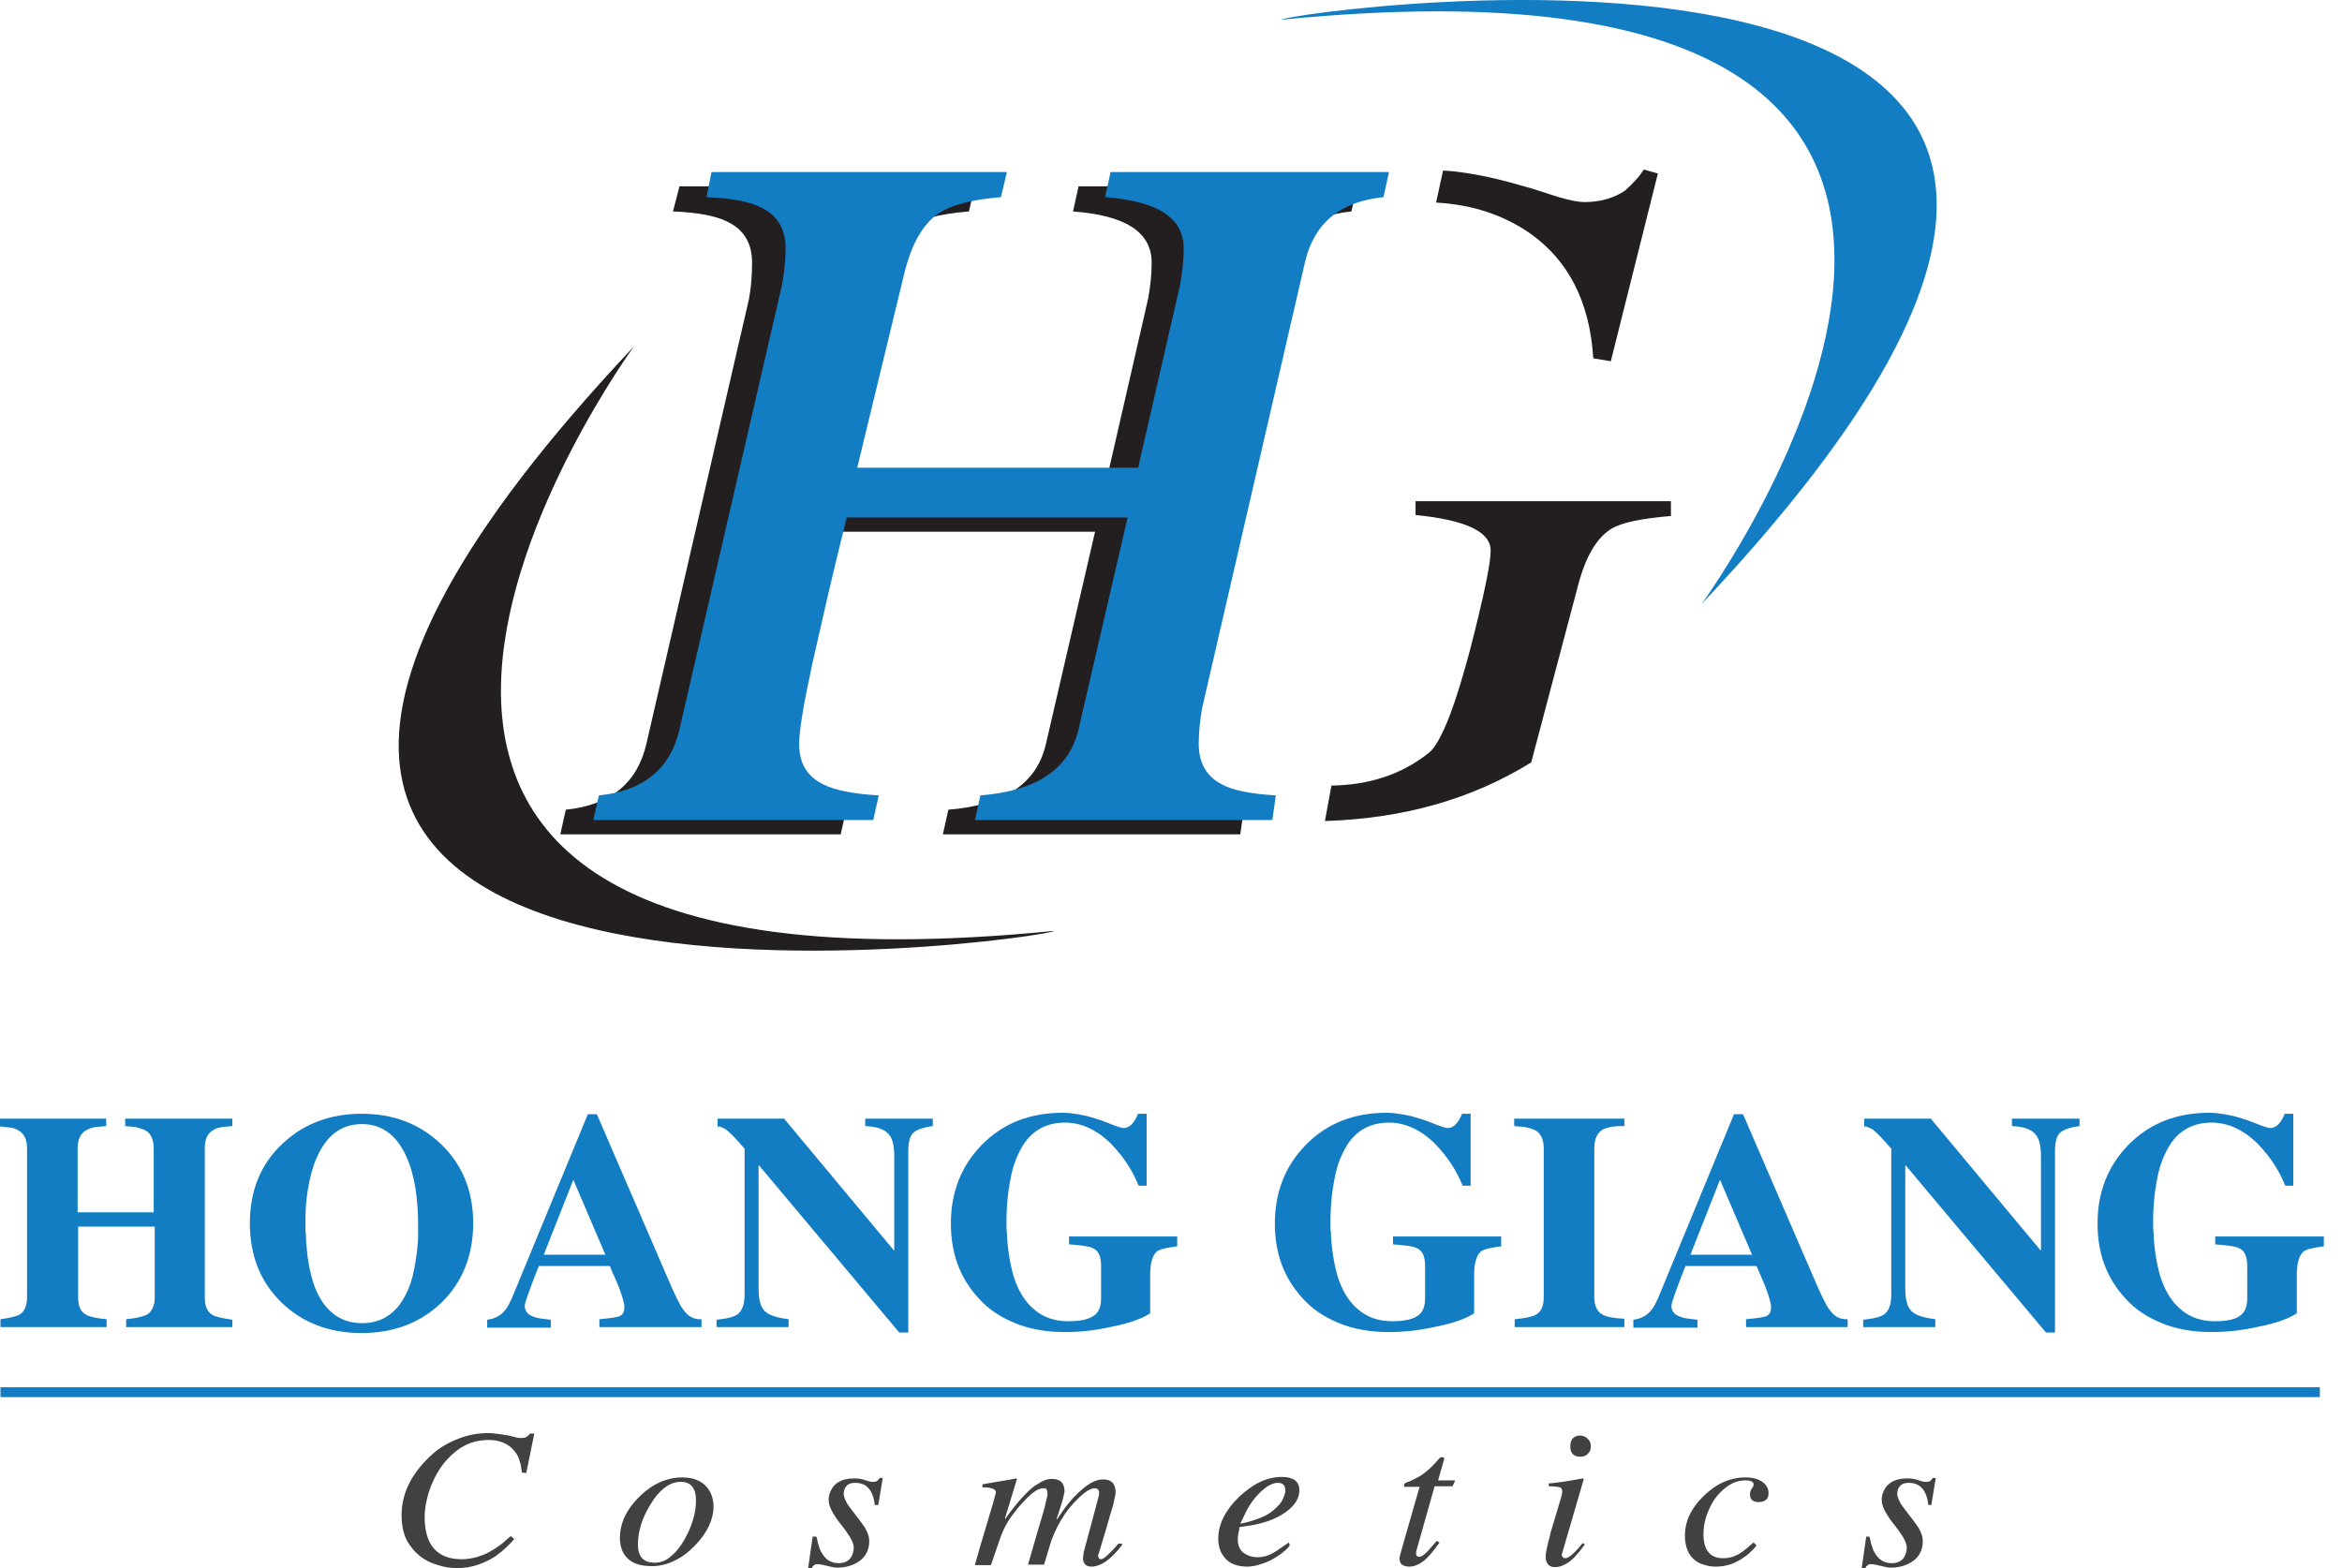
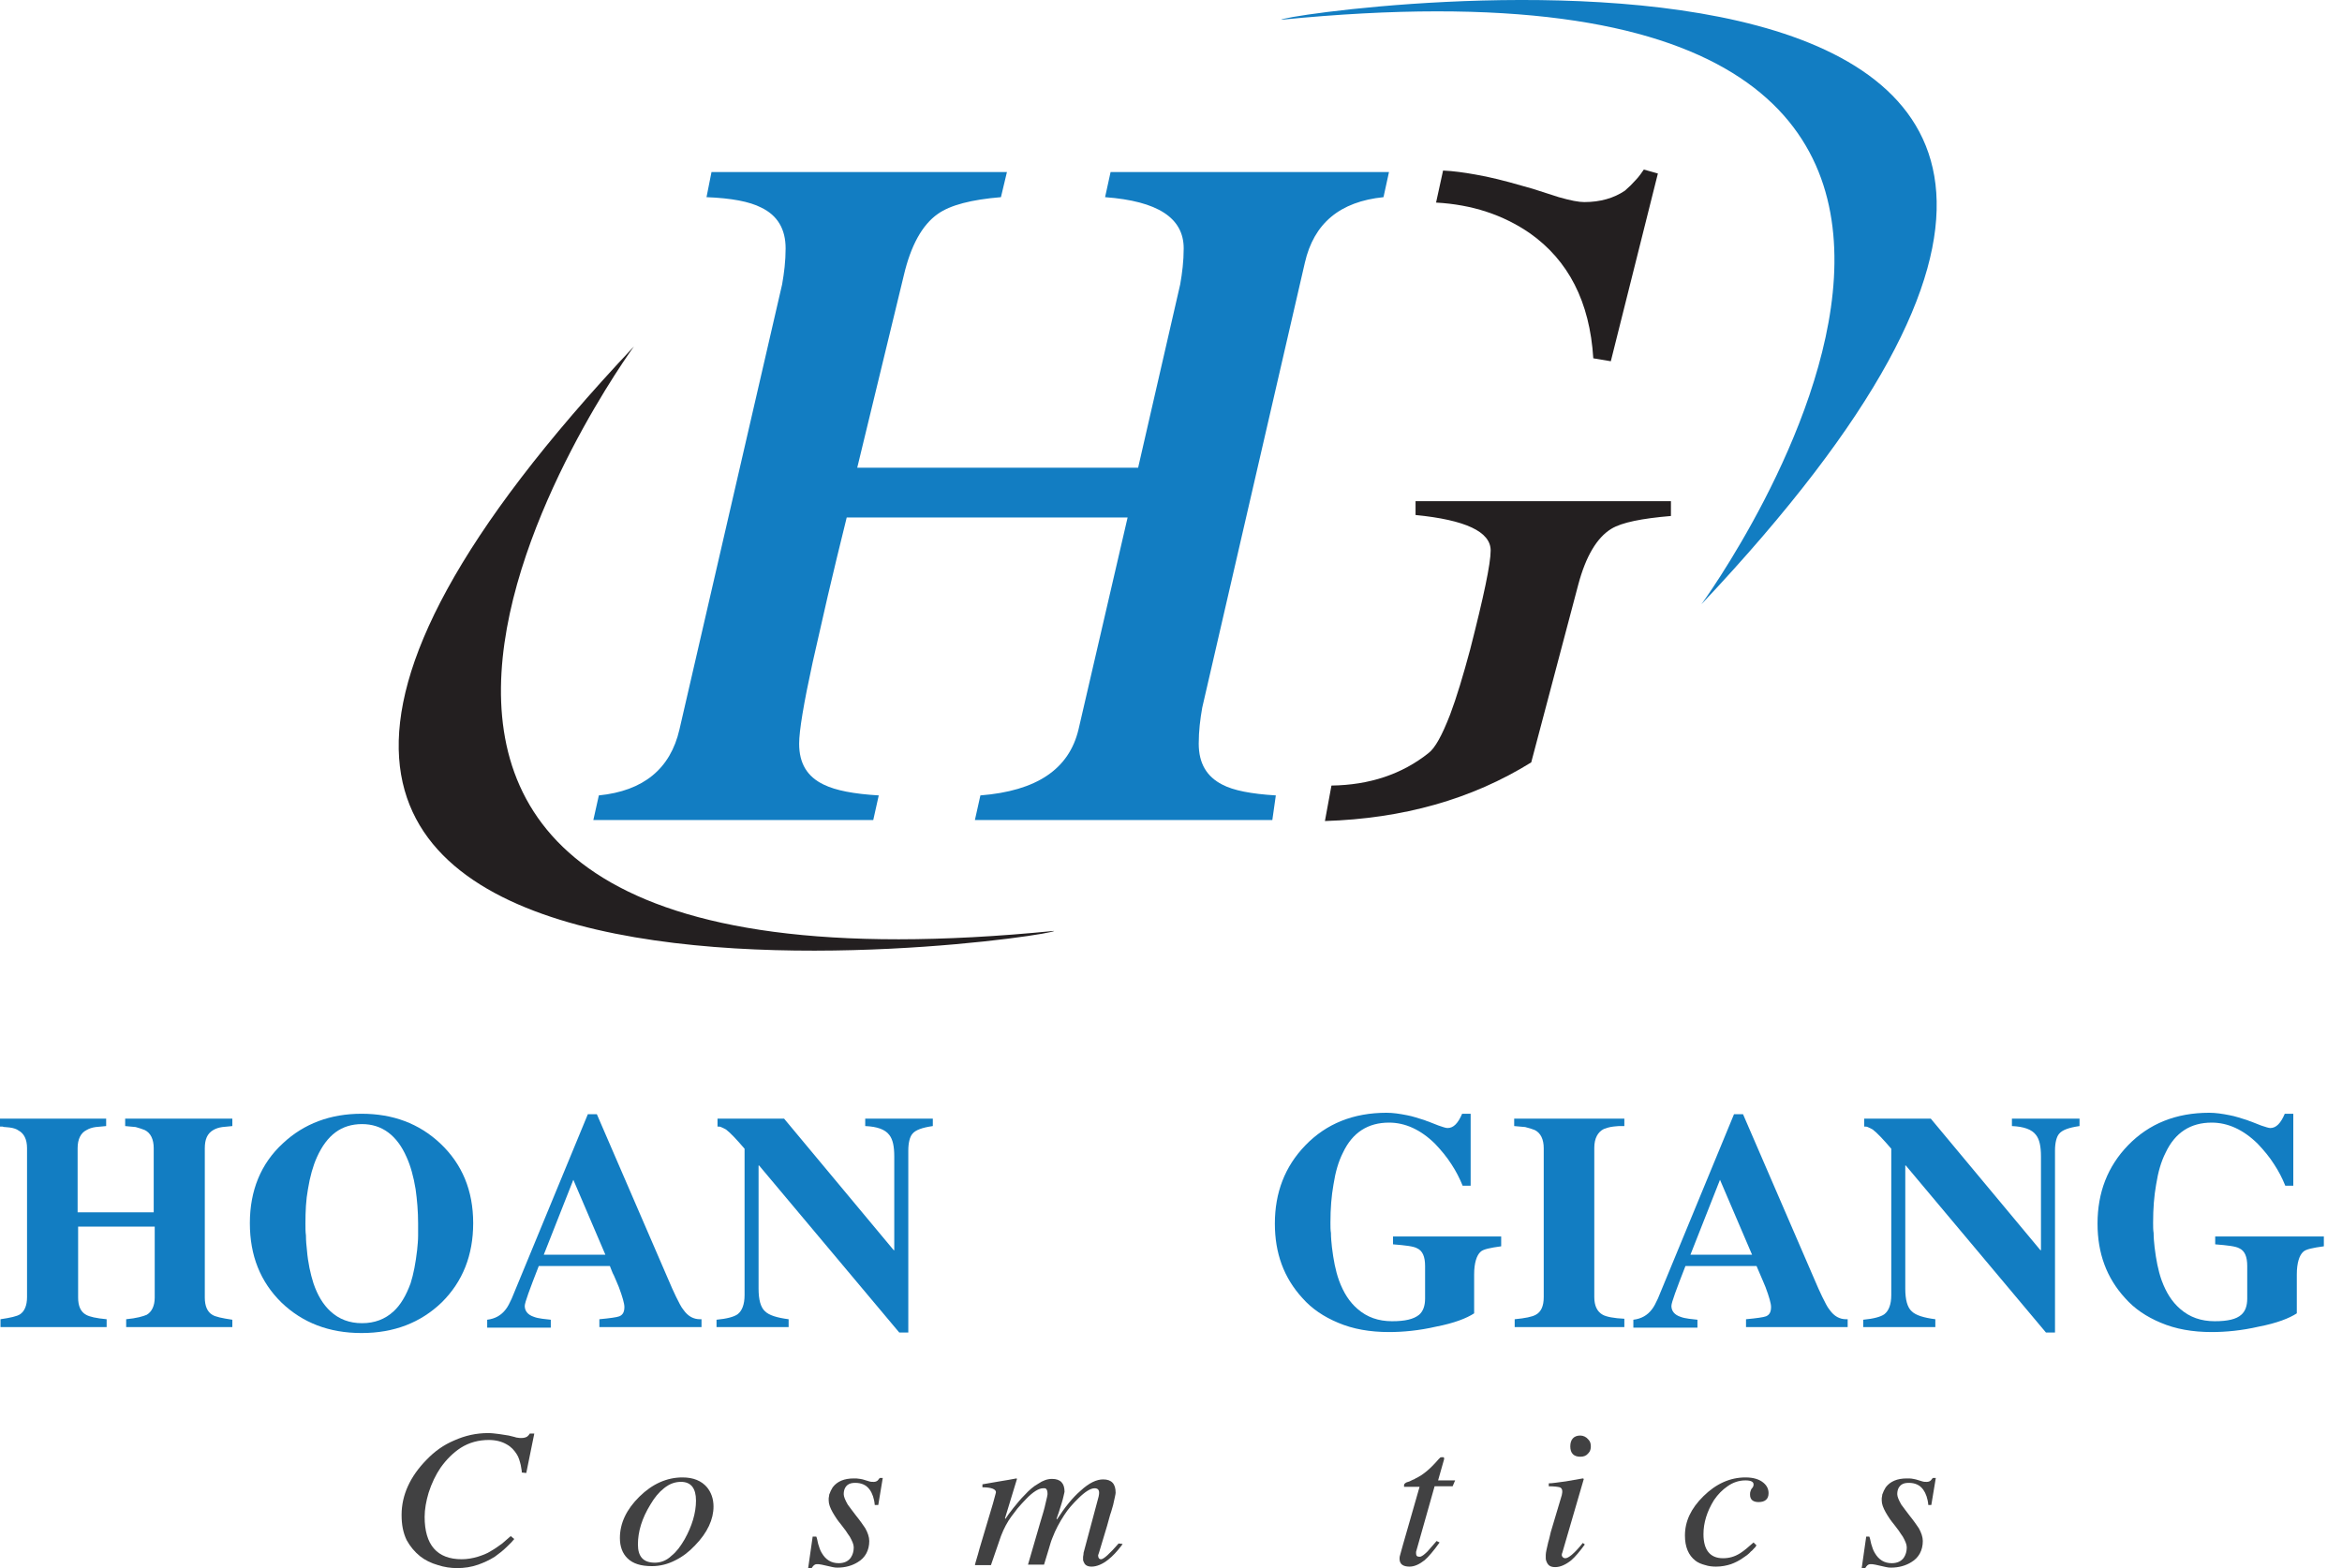
<svg xmlns="http://www.w3.org/2000/svg" width="112" height="75" viewBox="0 0 112 75" fill="none">
  <g clip-path="url(#clip0_7834_1871)">
    <path d="M11.135 63.474H6.034V63.097C6.537 63.05 6.849 62.956 7.016 62.885C7.256 62.744 7.399 62.461 7.399 62.06V58.666H3.736V62.06C3.736 62.461 3.855 62.744 4.119 62.885C4.286 62.979 4.598 63.05 5.1 63.097V63.474H0.024V63.097C0.503 63.026 0.814 62.956 0.958 62.861C1.173 62.72 1.293 62.437 1.293 62.037V54.919C1.293 54.494 1.149 54.212 0.886 54.07C0.79 53.999 0.647 53.952 0.479 53.929C0.407 53.929 0.335 53.905 0.239 53.905C0.216 53.905 0.168 53.905 0.12 53.882H0V53.504H5.077V53.858L4.574 53.905C4.406 53.929 4.262 53.976 4.143 54.047C3.855 54.188 3.712 54.494 3.712 54.919V57.983H7.351V54.919C7.351 54.494 7.208 54.188 6.92 54.047C6.801 53.999 6.657 53.952 6.489 53.905L5.986 53.858V53.504H11.111V53.858L10.632 53.905C10.464 53.929 10.321 53.976 10.201 54.047C9.914 54.212 9.794 54.494 9.794 54.919V62.06C9.794 62.461 9.914 62.744 10.153 62.885C10.297 62.979 10.632 63.05 11.111 63.121V63.474H11.135Z" fill="#127DC2" />
    <path d="M21.049 54.683C22.102 55.673 22.629 56.945 22.629 58.501C22.629 60.033 22.126 61.306 21.12 62.296C20.115 63.262 18.846 63.757 17.289 63.757C15.733 63.757 14.463 63.262 13.458 62.296C12.452 61.306 11.949 60.057 11.949 58.501C11.949 56.945 12.476 55.649 13.53 54.683C14.535 53.74 15.805 53.269 17.289 53.269C18.798 53.269 20.043 53.74 21.049 54.683ZM15.158 55.343C14.966 55.767 14.823 56.285 14.727 56.875C14.631 57.393 14.607 57.935 14.607 58.525C14.607 58.737 14.607 58.925 14.631 59.09C14.631 59.349 14.655 59.585 14.679 59.797C14.727 60.387 14.847 60.929 14.99 61.377C15.182 61.942 15.445 62.39 15.805 62.72C16.212 63.097 16.714 63.286 17.313 63.286C17.912 63.286 18.415 63.097 18.822 62.72C19.157 62.414 19.42 61.966 19.636 61.377C19.779 60.929 19.875 60.41 19.947 59.797C19.971 59.562 19.995 59.326 19.995 59.09C19.995 58.925 19.995 58.737 19.995 58.525C19.995 57.935 19.947 57.393 19.875 56.875C19.779 56.285 19.636 55.767 19.444 55.343C18.989 54.306 18.271 53.764 17.313 53.764C16.331 53.764 15.637 54.282 15.158 55.343Z" fill="#127DC2" />
    <path d="M33.548 63.474H28.663V63.097C29.166 63.05 29.501 63.003 29.62 62.956C29.788 62.885 29.86 62.744 29.86 62.508C29.86 62.343 29.764 62.013 29.597 61.565C29.525 61.4 29.453 61.212 29.357 61C29.285 60.882 29.237 60.717 29.166 60.552H25.765C25.334 61.66 25.095 62.296 25.095 62.461C25.095 62.697 25.238 62.885 25.526 62.98C25.645 63.027 25.765 63.05 25.933 63.074L26.34 63.121V63.498H23.299V63.121C23.682 63.074 23.969 62.909 24.185 62.626C24.281 62.508 24.376 62.32 24.472 62.108L28.112 53.292H28.543L31.895 61.047C32.087 61.495 32.231 61.825 32.326 62.013C32.47 62.296 32.566 62.508 32.686 62.65C32.901 62.956 33.164 63.097 33.476 63.097H33.548V63.474ZM28.95 60.01L27.418 56.427L26.005 60.01H28.95Z" fill="#127DC2" />
    <path d="M34.266 63.121C34.769 63.074 35.104 62.979 35.271 62.861C35.487 62.697 35.607 62.39 35.607 61.942V54.942C35.224 54.494 34.936 54.188 34.721 54.023C34.625 53.976 34.553 53.929 34.481 53.905C34.433 53.882 34.385 53.882 34.313 53.882V53.504H37.498L42.742 59.797H42.766V55.319C42.766 54.824 42.695 54.494 42.527 54.282C42.335 54.023 41.952 53.882 41.377 53.858V53.504H44.61V53.858C44.107 53.929 43.772 54.047 43.629 54.235C43.509 54.377 43.437 54.659 43.437 55.036V63.734H43.006L36.301 55.743H36.277V61.636C36.277 62.154 36.373 62.532 36.588 62.72C36.78 62.909 37.163 63.026 37.714 63.097V63.474H34.266V63.121Z" fill="#127DC2" />
-     <path d="M56.296 59.609C55.769 59.68 55.434 59.751 55.314 59.868C55.123 60.033 55.003 60.41 55.003 60.953V62.815C54.644 63.05 54.045 63.286 53.183 63.451C52.369 63.639 51.603 63.71 50.932 63.71C50.022 63.71 49.208 63.569 48.49 63.262C47.819 62.98 47.245 62.602 46.79 62.084C45.904 61.117 45.473 59.939 45.473 58.525C45.473 57.04 45.952 55.791 46.933 54.777C47.939 53.74 49.232 53.222 50.813 53.222C51.124 53.222 51.435 53.269 51.794 53.34C52.058 53.387 52.321 53.481 52.633 53.575C52.704 53.599 52.752 53.622 52.824 53.646L53.303 53.834C53.519 53.905 53.638 53.952 53.734 53.952C54.021 53.952 54.237 53.717 54.428 53.269H54.836V56.71H54.452C54.309 56.356 54.141 56.026 53.925 55.697C53.686 55.319 53.423 55.013 53.135 54.707C52.441 54.023 51.699 53.693 50.932 53.693C49.927 53.693 49.184 54.164 48.729 55.131C48.514 55.555 48.37 56.05 48.274 56.663C48.178 57.205 48.131 57.794 48.131 58.478C48.131 58.666 48.131 58.831 48.155 58.973C48.155 59.208 48.178 59.42 48.203 59.656C48.274 60.245 48.37 60.764 48.538 61.235C48.753 61.825 49.041 62.272 49.424 62.602C49.879 63.003 50.429 63.192 51.076 63.192C51.699 63.192 52.106 63.097 52.369 62.885C52.561 62.72 52.656 62.461 52.656 62.107V60.552C52.656 60.104 52.537 59.821 52.273 59.703C52.106 59.609 51.722 59.562 51.124 59.515V59.138H56.296V59.609Z" fill="#127DC2" />
    <path d="M71.79 59.609C71.263 59.68 70.928 59.751 70.809 59.868C70.617 60.033 70.497 60.41 70.497 60.953V62.815C70.138 63.05 69.539 63.286 68.677 63.451C67.863 63.639 67.097 63.71 66.427 63.71C65.516 63.71 64.702 63.569 63.984 63.262C63.313 62.98 62.739 62.602 62.284 62.084C61.398 61.117 60.967 59.939 60.967 58.525C60.967 57.04 61.446 55.791 62.428 54.777C63.433 53.74 64.726 53.222 66.307 53.222C66.618 53.222 66.929 53.269 67.288 53.34C67.552 53.387 67.815 53.481 68.127 53.575C68.174 53.599 68.246 53.622 68.318 53.646L68.797 53.834C69.013 53.905 69.132 53.952 69.228 53.952C69.516 53.952 69.731 53.717 69.923 53.269H70.33V56.71H69.947C69.803 56.356 69.635 56.026 69.42 55.697C69.18 55.319 68.917 55.013 68.629 54.707C67.935 54.023 67.193 53.693 66.427 53.693C65.421 53.693 64.678 54.164 64.223 55.131C64.008 55.555 63.864 56.05 63.769 56.663C63.673 57.205 63.625 57.794 63.625 58.478C63.625 58.666 63.625 58.831 63.649 58.973C63.649 59.208 63.673 59.42 63.697 59.656C63.769 60.245 63.864 60.764 64.032 61.235C64.247 61.825 64.535 62.272 64.918 62.602C65.373 63.003 65.924 63.192 66.57 63.192C67.193 63.192 67.6 63.097 67.863 62.885C68.055 62.72 68.151 62.461 68.151 62.107V60.552C68.151 60.104 68.031 59.821 67.767 59.703C67.6 59.609 67.217 59.562 66.618 59.515V59.138H71.79V59.609Z" fill="#127DC2" />
    <path d="M77.704 63.474H72.436V63.097C72.939 63.05 73.274 62.979 73.442 62.885C73.705 62.744 73.825 62.461 73.825 62.037V54.919C73.825 54.494 73.681 54.188 73.394 54.047C73.274 53.999 73.13 53.952 72.939 53.905L72.412 53.858V53.504H77.68V53.858H77.417C77.321 53.858 77.225 53.882 77.153 53.882C76.962 53.905 76.818 53.952 76.698 53.999C76.411 54.141 76.243 54.447 76.243 54.895V62.037C76.243 62.461 76.387 62.744 76.65 62.885C76.818 62.979 77.177 63.05 77.68 63.074V63.474H77.704Z" fill="#127DC2" />
    <path d="M88.384 63.474H83.499V63.097C84.002 63.05 84.337 63.003 84.457 62.956C84.625 62.885 84.696 62.744 84.696 62.508C84.696 62.343 84.601 62.013 84.433 61.565C84.361 61.4 84.289 61.212 84.194 61C84.146 60.882 84.074 60.717 84.002 60.552H80.602C80.171 61.66 79.931 62.296 79.931 62.461C79.931 62.697 80.075 62.885 80.362 62.98C80.482 63.027 80.602 63.05 80.769 63.074L81.176 63.121V63.498H78.111V63.121C78.495 63.074 78.782 62.909 78.997 62.626C79.093 62.508 79.189 62.32 79.285 62.108L82.924 53.292H83.356L86.708 61.047C86.9 61.495 87.043 61.825 87.139 62.013C87.283 62.296 87.378 62.508 87.498 62.65C87.714 62.956 87.977 63.097 88.288 63.097H88.36V63.474H88.384ZM83.787 60.01L82.254 56.427L80.841 60.01H83.787Z" fill="#127DC2" />
    <path d="M89.103 63.121C89.606 63.074 89.942 62.979 90.109 62.861C90.325 62.697 90.445 62.39 90.445 61.942V54.942C90.061 54.494 89.774 54.188 89.558 54.023C89.463 53.976 89.391 53.929 89.319 53.905C89.271 53.882 89.223 53.882 89.151 53.882V53.504H92.336L97.58 59.797H97.604V55.319C97.604 54.824 97.532 54.494 97.365 54.282C97.173 54.023 96.79 53.882 96.215 53.858V53.504H99.448V53.858C98.945 53.929 98.61 54.047 98.466 54.235C98.347 54.377 98.275 54.659 98.275 55.036V63.734H97.844L91.139 55.743H91.115V61.636C91.115 62.154 91.211 62.532 91.426 62.72C91.618 62.909 92.001 63.026 92.552 63.097V63.474H89.103V63.121Z" fill="#127DC2" />
    <path d="M111.132 59.609C110.605 59.68 110.27 59.751 110.15 59.868C109.959 60.033 109.839 60.41 109.839 60.953V62.815C109.48 63.05 108.881 63.286 108.019 63.451C107.205 63.639 106.439 63.71 105.768 63.71C104.858 63.71 104.044 63.569 103.326 63.262C102.655 62.98 102.081 62.602 101.626 62.084C100.74 61.117 100.309 59.939 100.309 58.525C100.309 57.04 100.788 55.791 101.769 54.777C102.775 53.74 104.068 53.222 105.649 53.222C105.96 53.222 106.271 53.269 106.63 53.34C106.894 53.387 107.157 53.481 107.468 53.575C107.516 53.599 107.588 53.622 107.66 53.646L108.139 53.834C108.354 53.905 108.498 53.952 108.57 53.952C108.857 53.952 109.073 53.717 109.264 53.269H109.671V56.71H109.288C109.145 56.356 108.977 56.026 108.761 55.697C108.522 55.319 108.259 55.013 107.971 54.707C107.277 54.023 106.535 53.693 105.768 53.693C104.763 53.693 104.02 54.164 103.565 55.131C103.35 55.555 103.206 56.05 103.11 56.663C103.014 57.205 102.967 57.794 102.967 58.478C102.967 58.666 102.967 58.831 102.991 58.973C102.991 59.208 103.014 59.42 103.038 59.656C103.11 60.245 103.206 60.764 103.374 61.235C103.589 61.825 103.877 62.272 104.26 62.602C104.715 63.003 105.265 63.192 105.912 63.192C106.535 63.192 106.942 63.097 107.181 62.885C107.373 62.72 107.468 62.461 107.468 62.107V60.552C107.468 60.104 107.349 59.821 107.085 59.703C106.918 59.609 106.535 59.562 105.936 59.515V59.138H111.132V59.609Z" fill="#127DC2" />
    <path d="M24.952 70.428V70.357L24.904 70.074C24.856 69.885 24.808 69.697 24.713 69.555C24.593 69.367 24.449 69.202 24.234 69.084C23.994 68.943 23.707 68.872 23.372 68.872C22.893 68.872 22.438 68.99 22.031 69.249C21.672 69.485 21.36 69.791 21.073 70.192C20.833 70.545 20.642 70.946 20.498 71.394C20.378 71.795 20.307 72.195 20.307 72.549C20.307 73.892 20.905 74.576 22.079 74.576C22.342 74.576 22.605 74.529 22.845 74.458C23.06 74.387 23.276 74.317 23.491 74.175C23.659 74.081 23.827 73.963 24.018 73.822L24.425 73.468L24.593 73.609L24.449 73.774L24.234 73.987C24.042 74.175 23.851 74.317 23.659 74.458C23.396 74.623 23.132 74.741 22.869 74.835C22.534 74.953 22.198 75 21.863 75C21.552 75 21.241 74.953 20.953 74.859C20.618 74.764 20.331 74.623 20.091 74.434C19.828 74.222 19.612 73.963 19.445 73.657C19.277 73.303 19.205 72.926 19.205 72.454C19.205 71.512 19.612 70.616 20.402 69.815C20.785 69.414 21.216 69.108 21.719 68.895C22.246 68.66 22.773 68.542 23.348 68.542C23.515 68.542 23.683 68.566 23.875 68.589C24.018 68.613 24.162 68.636 24.329 68.66L24.617 68.731C24.641 68.731 24.665 68.754 24.689 68.754C24.808 68.778 24.88 68.778 24.928 68.778C25.048 68.778 25.144 68.754 25.215 68.707C25.239 68.683 25.263 68.66 25.287 68.636C25.311 68.613 25.311 68.589 25.335 68.566H25.551L25.168 70.451L24.952 70.428Z" fill="#414142" />
    <path d="M33.811 71.135C34.003 71.37 34.122 71.677 34.122 72.054C34.122 72.666 33.835 73.303 33.236 73.916C32.949 74.222 32.638 74.458 32.303 74.623C31.943 74.811 31.56 74.906 31.177 74.906C30.65 74.906 30.267 74.788 30.004 74.528C29.764 74.293 29.645 73.963 29.645 73.562C29.645 72.855 29.956 72.195 30.578 71.582C31.201 70.969 31.895 70.663 32.638 70.663C33.165 70.663 33.548 70.828 33.811 71.135ZM31.752 71.182C31.512 71.37 31.297 71.629 31.105 71.959C30.698 72.619 30.507 73.256 30.507 73.869C30.507 74.458 30.77 74.741 31.321 74.741C31.584 74.741 31.872 74.646 32.111 74.411C32.35 74.222 32.542 73.963 32.734 73.633C33.093 72.996 33.284 72.36 33.284 71.771C33.284 71.182 33.045 70.875 32.566 70.875C32.279 70.875 32.015 70.969 31.752 71.182Z" fill="#414142" />
    <path d="M39.032 73.445C39.032 73.468 39.032 73.515 39.056 73.539L39.08 73.633C39.103 73.704 39.103 73.775 39.127 73.845C39.175 74.01 39.223 74.152 39.295 74.27C39.486 74.6 39.75 74.765 40.109 74.765C40.373 74.765 40.564 74.67 40.684 74.505C40.78 74.364 40.828 74.199 40.828 74.01C40.828 73.869 40.756 73.704 40.636 73.492C40.588 73.421 40.516 73.327 40.444 73.209L40.229 72.926C40.133 72.808 40.061 72.714 40.013 72.643C39.941 72.525 39.87 72.431 39.822 72.337C39.702 72.125 39.63 71.936 39.63 71.771C39.63 71.724 39.63 71.677 39.63 71.653C39.63 71.606 39.654 71.559 39.654 71.488C39.702 71.347 39.75 71.253 39.822 71.135C40.037 70.852 40.373 70.711 40.828 70.711C40.923 70.711 41.019 70.711 41.139 70.734L41.258 70.758L41.57 70.852C41.642 70.876 41.714 70.876 41.785 70.876C41.857 70.876 41.929 70.852 41.977 70.805L42.073 70.687H42.216L42.001 71.983H41.833C41.809 71.677 41.714 71.418 41.594 71.253C41.426 71.017 41.187 70.923 40.899 70.923C40.756 70.923 40.636 70.946 40.54 71.017C40.42 71.111 40.349 71.253 40.349 71.465C40.349 71.583 40.42 71.748 40.54 71.96C40.588 72.031 40.66 72.125 40.732 72.219L40.947 72.502C41.139 72.738 41.282 72.95 41.378 73.091C41.498 73.303 41.57 73.515 41.57 73.704C41.57 74.152 41.378 74.505 41.019 74.717C40.756 74.882 40.42 74.977 40.061 74.977C39.989 74.977 39.918 74.977 39.822 74.953L39.295 74.835C39.199 74.812 39.127 74.812 39.056 74.812C38.96 74.812 38.888 74.882 38.816 75H38.648L38.864 73.492H39.032V73.445Z" fill="#414142" />
    <path d="M53.687 73.845L53.639 73.916C53.424 74.199 53.208 74.434 52.993 74.599C52.729 74.812 52.442 74.929 52.202 74.929C52.011 74.929 51.891 74.859 51.843 74.741C51.819 74.694 51.795 74.647 51.795 74.599C51.795 74.576 51.795 74.552 51.795 74.529V74.458C51.795 74.434 51.819 74.364 51.819 74.269L52.538 71.582C52.562 71.488 52.562 71.418 52.562 71.394C52.562 71.252 52.49 71.182 52.346 71.182C52.154 71.182 51.891 71.347 51.58 71.653C51.316 71.912 51.077 72.172 50.885 72.478C50.67 72.808 50.478 73.162 50.335 73.539C50.263 73.704 50.215 73.892 50.143 74.128C50.095 74.293 50.023 74.529 49.928 74.835H49.161L49.736 72.855C49.856 72.455 49.952 72.148 49.999 71.912L50.071 71.606C50.095 71.512 50.095 71.465 50.095 71.441C50.095 71.323 50.071 71.253 50.023 71.205C49.999 71.182 49.975 71.182 49.952 71.182H49.88C49.688 71.182 49.401 71.347 49.066 71.7C48.946 71.818 48.802 71.983 48.658 72.148C48.563 72.266 48.467 72.407 48.371 72.525C48.179 72.785 48.012 73.091 47.868 73.468L47.389 74.859H46.623C46.647 74.717 46.743 74.458 46.839 74.081L47.485 71.912L47.581 71.559C47.605 71.465 47.629 71.394 47.629 71.37C47.629 71.229 47.413 71.135 46.982 71.135V70.993L47.796 70.852C48.084 70.805 48.371 70.758 48.611 70.71L48.635 70.734L48.06 72.62L48.084 72.643L48.227 72.431C48.299 72.337 48.371 72.243 48.443 72.148C48.635 71.912 48.802 71.7 48.994 71.512C49.209 71.276 49.425 71.088 49.64 70.97C49.88 70.805 50.095 70.734 50.311 70.734C50.718 70.734 50.909 70.946 50.909 71.347C50.909 71.37 50.885 71.441 50.861 71.559C50.837 71.653 50.814 71.771 50.766 71.912C50.67 72.219 50.598 72.455 50.526 72.643L50.55 72.667C50.933 72.078 51.292 71.63 51.676 71.3C52.083 70.923 52.442 70.758 52.753 70.758C53.16 70.758 53.352 70.97 53.352 71.394C53.352 71.465 53.304 71.653 53.232 71.983C53.184 72.125 53.16 72.266 53.088 72.455L52.945 72.973L52.562 74.246L52.514 74.387C52.514 74.505 52.562 74.576 52.657 74.576C52.777 74.576 53.065 74.317 53.495 73.822L53.687 73.845Z" fill="#414142" />
-     <path d="M61.684 73.916C61.66 73.939 61.636 73.963 61.612 74.01L61.468 74.151C61.325 74.269 61.181 74.387 61.014 74.481C60.798 74.623 60.583 74.717 60.367 74.788C60.104 74.882 59.864 74.929 59.649 74.929C59.17 74.929 58.787 74.788 58.547 74.481C58.355 74.246 58.26 73.939 58.26 73.586C58.26 72.902 58.595 72.242 59.242 71.606C59.912 70.97 60.583 70.64 61.301 70.64C61.852 70.64 62.139 70.852 62.139 71.276C62.139 71.677 61.923 72.007 61.468 72.337C60.99 72.667 60.343 72.902 59.553 72.997L59.266 73.044V73.091C59.266 73.115 59.266 73.115 59.266 73.138L59.218 73.35C59.194 73.468 59.194 73.562 59.194 73.633C59.194 73.916 59.289 74.151 59.505 74.293C59.673 74.411 59.888 74.481 60.151 74.481C60.391 74.481 60.654 74.411 60.894 74.269C61.014 74.199 61.133 74.128 61.253 74.034L61.636 73.774L61.684 73.916ZM59.313 72.879C59.792 72.784 60.199 72.643 60.535 72.478C60.798 72.337 61.014 72.148 61.181 71.96C61.301 71.818 61.373 71.677 61.421 71.512C61.445 71.465 61.445 71.417 61.468 71.37V71.3C61.468 71.04 61.349 70.922 61.109 70.922C60.846 70.922 60.559 71.088 60.247 71.394C59.936 71.7 59.697 72.054 59.505 72.478L59.313 72.879Z" fill="#414142" />
    <path d="M69.468 71.087H68.606L67.72 74.222C67.72 74.246 67.72 74.269 67.72 74.293C67.72 74.411 67.768 74.458 67.888 74.458C67.983 74.458 68.103 74.364 68.271 74.199L68.702 73.704L68.845 73.774C68.558 74.175 68.319 74.458 68.127 74.623C67.888 74.811 67.648 74.929 67.409 74.929C67.097 74.929 66.93 74.811 66.93 74.552C66.93 74.528 66.93 74.458 66.954 74.387C66.978 74.316 67.001 74.222 67.025 74.128L67.097 73.869L67.888 71.111H67.145V71.064C67.145 71.017 67.145 70.993 67.169 70.969C67.193 70.946 67.217 70.922 67.265 70.899L67.409 70.852L67.552 70.781C67.624 70.757 67.672 70.734 67.696 70.71C68.055 70.545 68.414 70.239 68.797 69.791L68.869 69.72C68.893 69.697 68.917 69.697 68.965 69.697H69.013C69.061 69.697 69.061 69.72 69.061 69.791L68.773 70.805H69.588L69.468 71.087Z" fill="#414142" />
    <path d="M75.79 73.869C75.55 74.198 75.335 74.458 75.143 74.623C74.88 74.835 74.616 74.953 74.377 74.953C74.161 74.953 74.042 74.882 73.97 74.717C73.946 74.67 73.922 74.599 73.922 74.528C73.922 74.505 73.922 74.481 73.922 74.434V74.364C73.922 74.269 73.97 74.057 74.042 73.751C74.09 73.609 74.113 73.468 74.161 73.279L74.688 71.512C74.712 71.417 74.712 71.347 74.712 71.323C74.712 71.229 74.664 71.158 74.592 71.135C74.497 71.111 74.329 71.087 74.066 71.087V70.946C74.233 70.946 74.497 70.899 74.88 70.852L75.694 70.71L75.742 70.734L74.712 74.269C74.688 74.316 74.688 74.364 74.688 74.387C74.688 74.411 74.712 74.458 74.736 74.481C74.76 74.505 74.808 74.528 74.856 74.528C74.928 74.528 75.023 74.481 75.167 74.364C75.335 74.222 75.502 74.034 75.694 73.798L75.79 73.869ZM75.957 69.508C75.862 69.626 75.742 69.673 75.574 69.673C75.263 69.673 75.095 69.508 75.095 69.178C75.095 68.848 75.263 68.66 75.574 68.66C75.718 68.66 75.862 68.73 75.957 68.848C76.053 68.942 76.077 69.06 76.077 69.178C76.077 69.296 76.053 69.414 75.957 69.508Z" fill="#414142" />
    <path d="M84.002 73.916C83.978 73.939 83.954 73.963 83.954 73.986L83.883 74.057C83.835 74.104 83.787 74.175 83.739 74.198C83.619 74.34 83.476 74.434 83.332 74.528C83.164 74.646 82.973 74.741 82.781 74.811C82.566 74.882 82.326 74.929 82.063 74.929C81.871 74.929 81.704 74.906 81.56 74.859C81.368 74.811 81.201 74.741 81.081 74.646C80.746 74.387 80.578 73.986 80.578 73.444C80.578 72.761 80.865 72.148 81.464 71.559C82.063 70.969 82.733 70.663 83.476 70.663C83.859 70.663 84.146 70.757 84.338 70.922C84.505 71.064 84.577 71.229 84.577 71.417C84.577 71.7 84.409 71.842 84.098 71.842C83.835 71.842 83.691 71.724 83.691 71.488C83.691 71.441 83.691 71.37 83.715 71.323C83.715 71.299 83.739 71.252 83.763 71.205C83.763 71.205 83.763 71.205 83.787 71.182L83.835 71.111C83.859 71.064 83.859 71.04 83.859 70.993C83.859 70.875 83.739 70.805 83.476 70.805C83.164 70.805 82.877 70.899 82.614 71.087C82.374 71.252 82.159 71.465 81.967 71.747C81.632 72.289 81.464 72.832 81.464 73.374C81.464 74.128 81.775 74.528 82.398 74.528C82.685 74.528 82.949 74.458 83.212 74.293C83.404 74.175 83.619 73.986 83.859 73.774L84.002 73.916Z" fill="#414142" />
    <path d="M89.39 73.445C89.39 73.468 89.39 73.515 89.414 73.539L89.438 73.633C89.462 73.704 89.462 73.775 89.486 73.845C89.534 74.01 89.582 74.152 89.654 74.27C89.845 74.6 90.109 74.765 90.468 74.765C90.731 74.765 90.923 74.67 91.043 74.505C91.138 74.364 91.186 74.199 91.186 74.01C91.186 73.869 91.115 73.704 90.995 73.492C90.947 73.421 90.875 73.327 90.803 73.209L90.588 72.926C90.492 72.808 90.42 72.714 90.372 72.643C90.3 72.525 90.228 72.431 90.181 72.337C90.061 72.125 89.989 71.936 89.989 71.771C89.989 71.724 89.989 71.677 89.989 71.653C89.989 71.606 90.013 71.559 90.013 71.488C90.061 71.347 90.109 71.253 90.181 71.135C90.396 70.852 90.731 70.711 91.186 70.711C91.282 70.711 91.402 70.711 91.498 70.734L91.617 70.758L91.929 70.852C92.001 70.876 92.072 70.876 92.144 70.876C92.216 70.876 92.288 70.852 92.336 70.805L92.432 70.687H92.575L92.36 71.983H92.216C92.192 71.677 92.096 71.418 91.977 71.253C91.809 71.017 91.57 70.923 91.282 70.923C91.138 70.923 91.019 70.946 90.923 71.017C90.803 71.111 90.731 71.253 90.731 71.465C90.731 71.583 90.803 71.748 90.923 71.96C90.971 72.031 91.043 72.125 91.115 72.219L91.33 72.502C91.522 72.738 91.665 72.95 91.761 73.091C91.881 73.303 91.953 73.515 91.953 73.704C91.953 74.152 91.761 74.505 91.402 74.717C91.138 74.882 90.803 74.977 90.444 74.977C90.372 74.977 90.3 74.977 90.205 74.953L89.678 74.835C89.582 74.812 89.51 74.812 89.438 74.812C89.343 74.812 89.271 74.882 89.199 75H89.031L89.247 73.492H89.39V73.445Z" fill="#414142" />
-     <path d="M110.941 66.35H0.023V66.822H110.941V66.35Z" fill="#127DC2" />
-     <path d="M32.494 8.911H46.622L46.335 10.113C44.922 10.23 43.916 10.49 43.318 10.914C42.575 11.433 42.025 12.422 41.689 13.86L39.462 23.052H52.896L54.907 14.284C55.003 13.742 55.075 13.177 55.075 12.564C55.075 11.103 53.83 10.301 51.316 10.113L51.579 8.911H64.893L64.629 10.113C62.546 10.325 61.301 11.362 60.87 13.248L55.961 34.531C55.865 35.073 55.793 35.639 55.793 36.251C55.793 37.194 56.176 37.831 56.919 38.208C57.446 38.49 58.308 38.656 59.481 38.726L59.313 39.905H45.09L45.353 38.726C48.035 38.514 49.591 37.477 50.022 35.568L52.369 25.433H38.935L38.457 27.389C38.289 28.096 38.145 28.686 38.026 29.204L37.307 32.362C36.876 34.342 36.661 35.639 36.661 36.251C36.661 37.194 37.044 37.831 37.834 38.208C38.409 38.49 39.271 38.656 40.468 38.726L40.205 39.905H26.795L27.058 38.726C29.189 38.514 30.483 37.453 30.914 35.568L35.822 14.284C35.918 13.742 35.966 13.177 35.966 12.564C35.966 11.645 35.583 10.985 34.793 10.608C34.242 10.325 33.38 10.16 32.183 10.113L32.494 8.911Z" fill="#231F20" />
    <path d="M34.026 8.228H48.154L47.867 9.43C46.454 9.547 45.448 9.807 44.85 10.231C44.107 10.749 43.557 11.739 43.221 13.177L40.995 22.369H54.428L56.44 13.601C56.535 13.059 56.607 12.494 56.607 11.881C56.607 10.419 55.362 9.618 52.848 9.43L53.111 8.228H66.425L66.162 9.43C64.078 9.642 62.833 10.679 62.402 12.564L57.493 33.848C57.397 34.39 57.326 34.956 57.326 35.568C57.326 36.511 57.709 37.147 58.451 37.525C58.978 37.807 59.84 37.972 61.013 38.043L60.846 39.222H46.622L46.885 38.043C49.567 37.831 51.124 36.794 51.578 34.885L53.925 24.75H40.492L40.013 26.706C39.845 27.413 39.701 28.002 39.582 28.521L38.863 31.679C38.432 33.659 38.217 34.956 38.217 35.568C38.217 36.511 38.6 37.147 39.39 37.525C39.965 37.807 40.827 37.972 42.024 38.043L41.761 39.222H28.375L28.638 38.043C30.77 37.831 32.063 36.77 32.494 34.885L37.403 13.601C37.498 13.059 37.57 12.494 37.57 11.881C37.57 10.962 37.187 10.302 36.397 9.925C35.846 9.642 34.984 9.477 33.787 9.43L34.026 8.228Z" fill="#127DC2" />
    <path d="M30.316 16.571C30.316 16.571 6.729 48.861 50.407 44.524C50.598 44.831 -3.807 52.774 30.316 16.571Z" fill="#231F20" />
    <path d="M81.368 28.898C81.368 28.898 104.955 -3.393 61.278 0.944C61.086 0.638 115.491 -7.305 81.368 28.898Z" fill="#127DC2" />
    <path d="M68.676 9.689C70.4 9.783 71.885 10.278 73.154 11.15C74.998 12.446 76.027 14.426 76.195 17.137L77.033 17.278L79.284 8.298L78.613 8.109L78.446 8.345C78.374 8.439 78.302 8.534 78.23 8.604C78.063 8.793 77.895 8.958 77.703 9.123C77.177 9.476 76.53 9.665 75.764 9.665C75.5 9.665 75.117 9.594 74.543 9.429L73.297 9.029C73.13 8.981 72.962 8.934 72.794 8.887C71.98 8.651 71.238 8.463 70.544 8.345C70.017 8.251 69.514 8.18 69.011 8.157L68.676 9.689Z" fill="#231F20" />
    <path d="M67.695 23.925V24.632C70.09 24.868 71.287 25.433 71.287 26.329C71.287 26.965 70.952 28.544 70.306 31.066C69.97 32.316 69.659 33.353 69.348 34.178C68.965 35.167 68.629 35.78 68.318 36.016C67.049 37.029 65.493 37.548 63.673 37.572L63.361 39.269C67.097 39.151 70.377 38.232 73.227 36.464L75.478 27.955C75.837 26.612 76.364 25.716 77.058 25.292C77.561 24.985 78.519 24.797 79.908 24.679V23.972H67.695V23.925Z" fill="#231F20" />
  </g>
  <defs>
    <clipPath id="clip0_7834_1871">
      <rect width="112" height="75" fill="white" />
    </clipPath>
  </defs>
</svg>